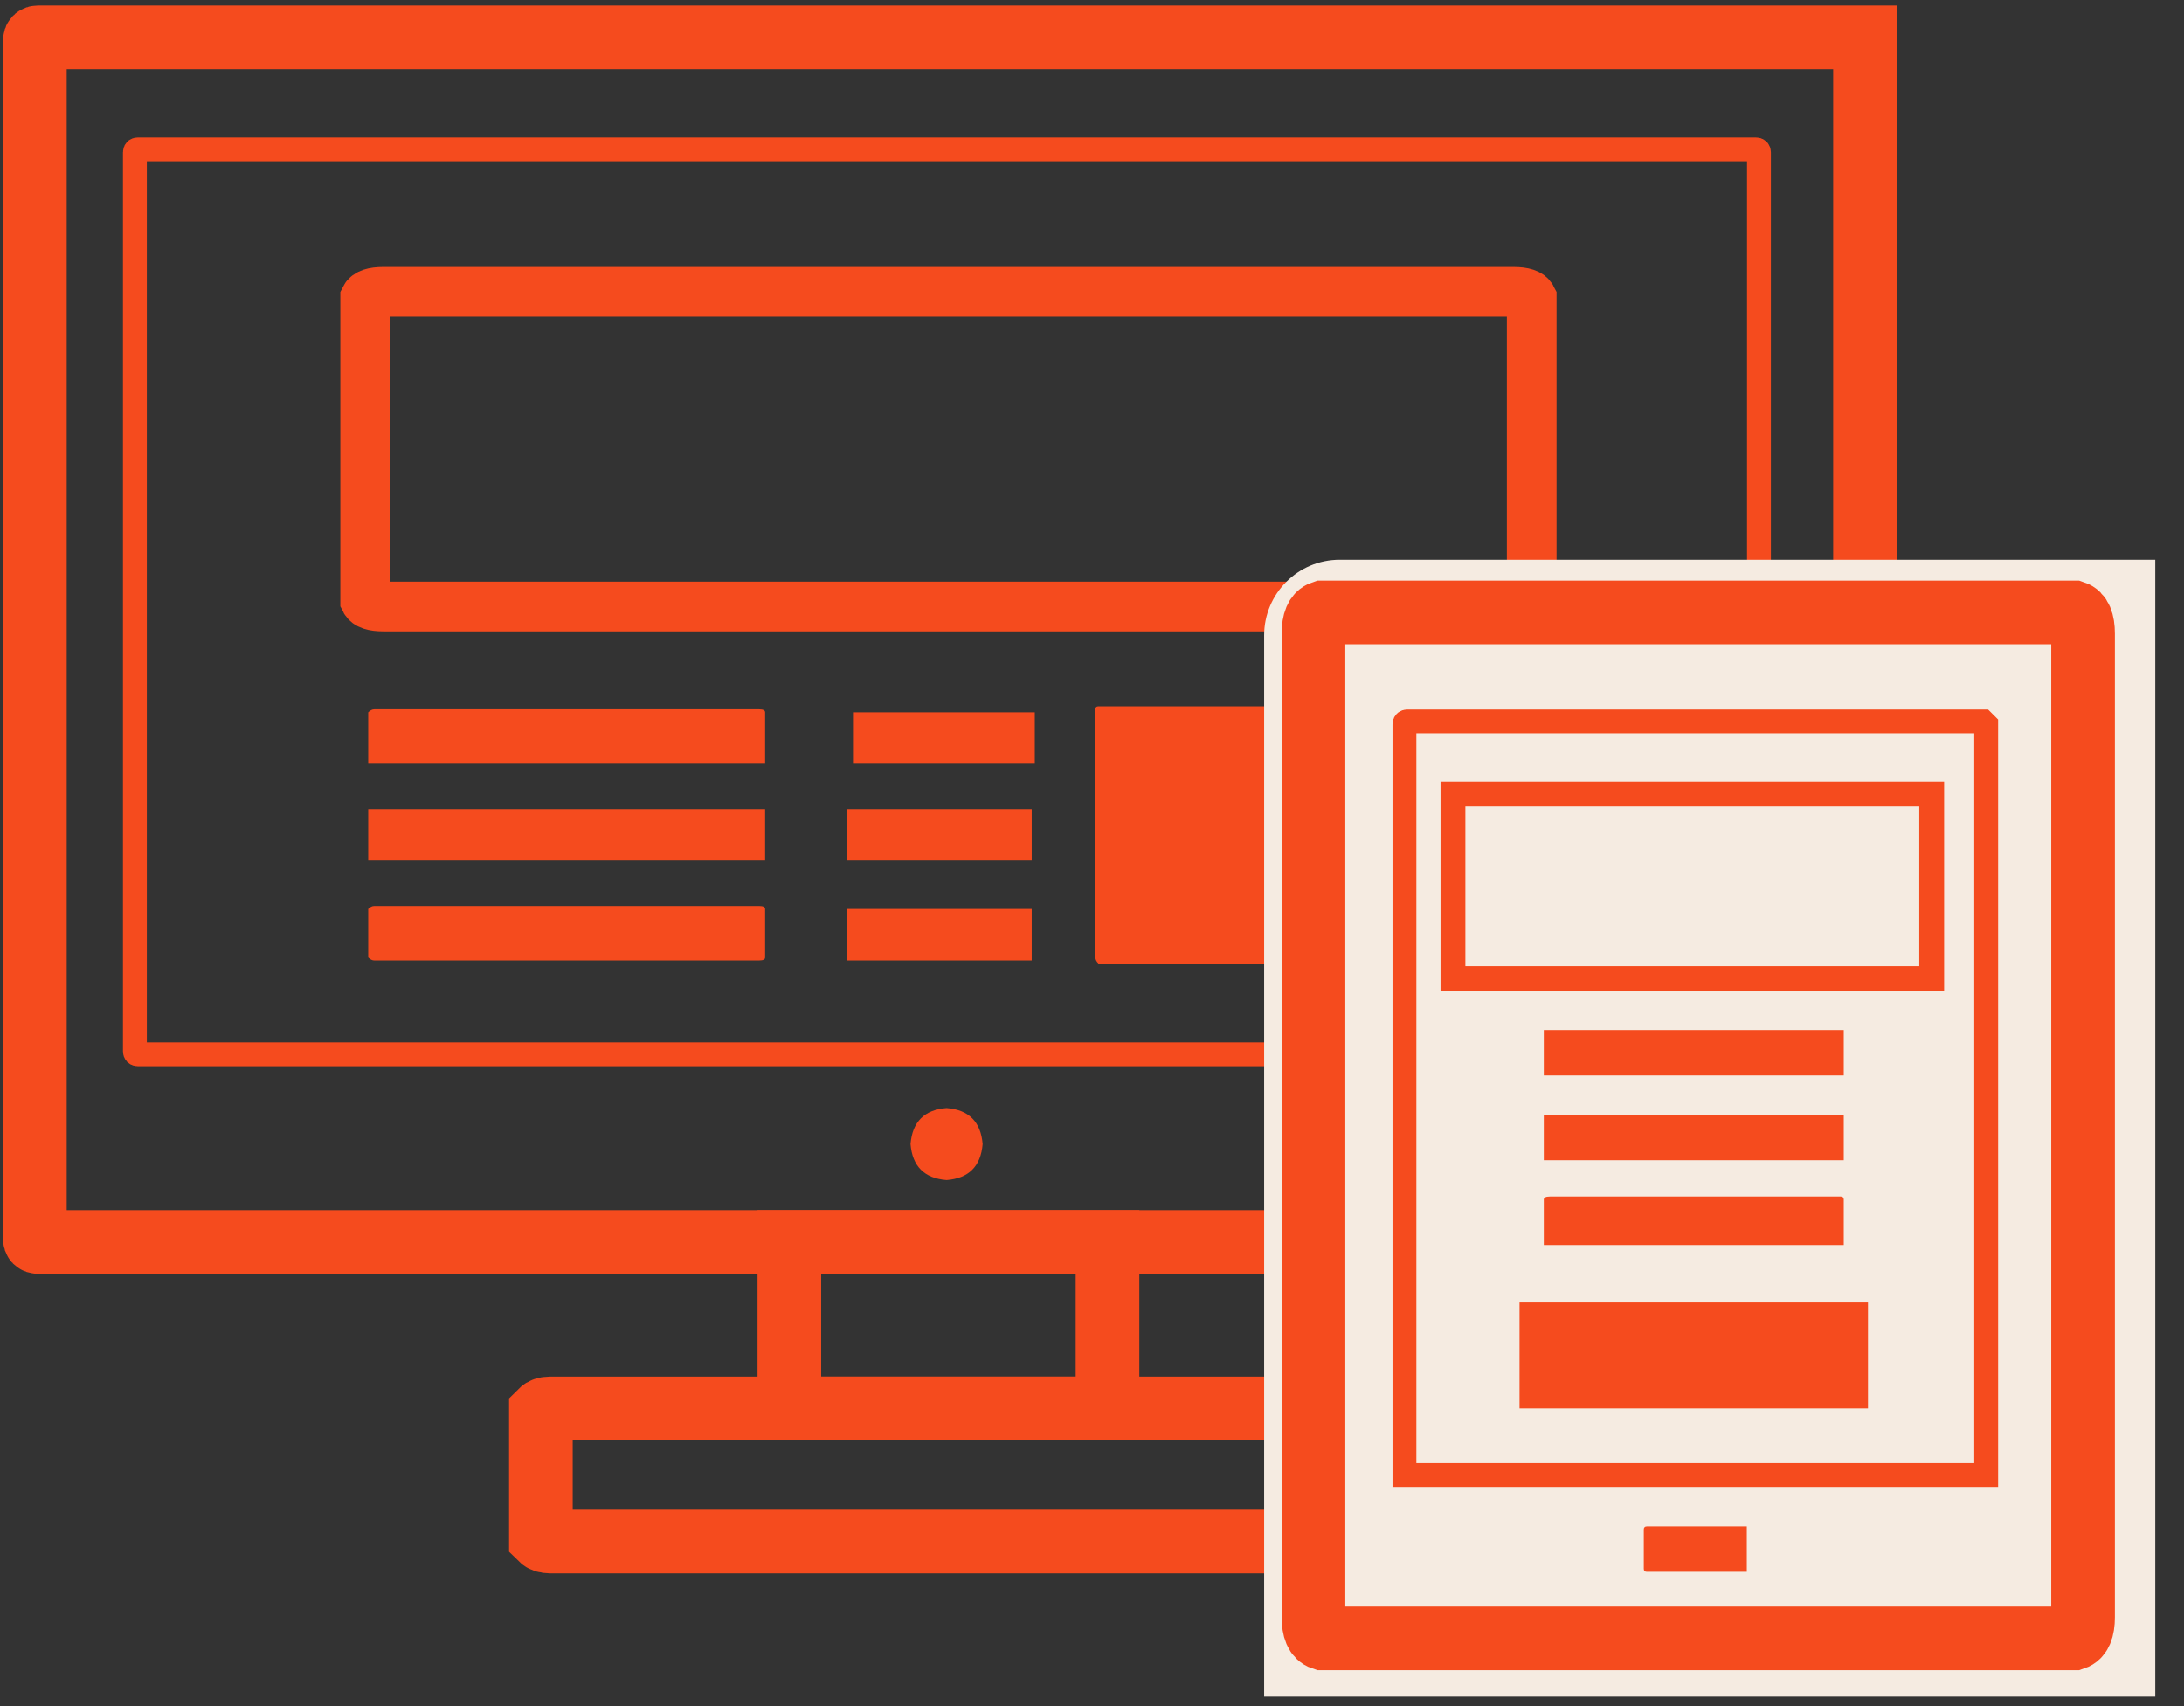
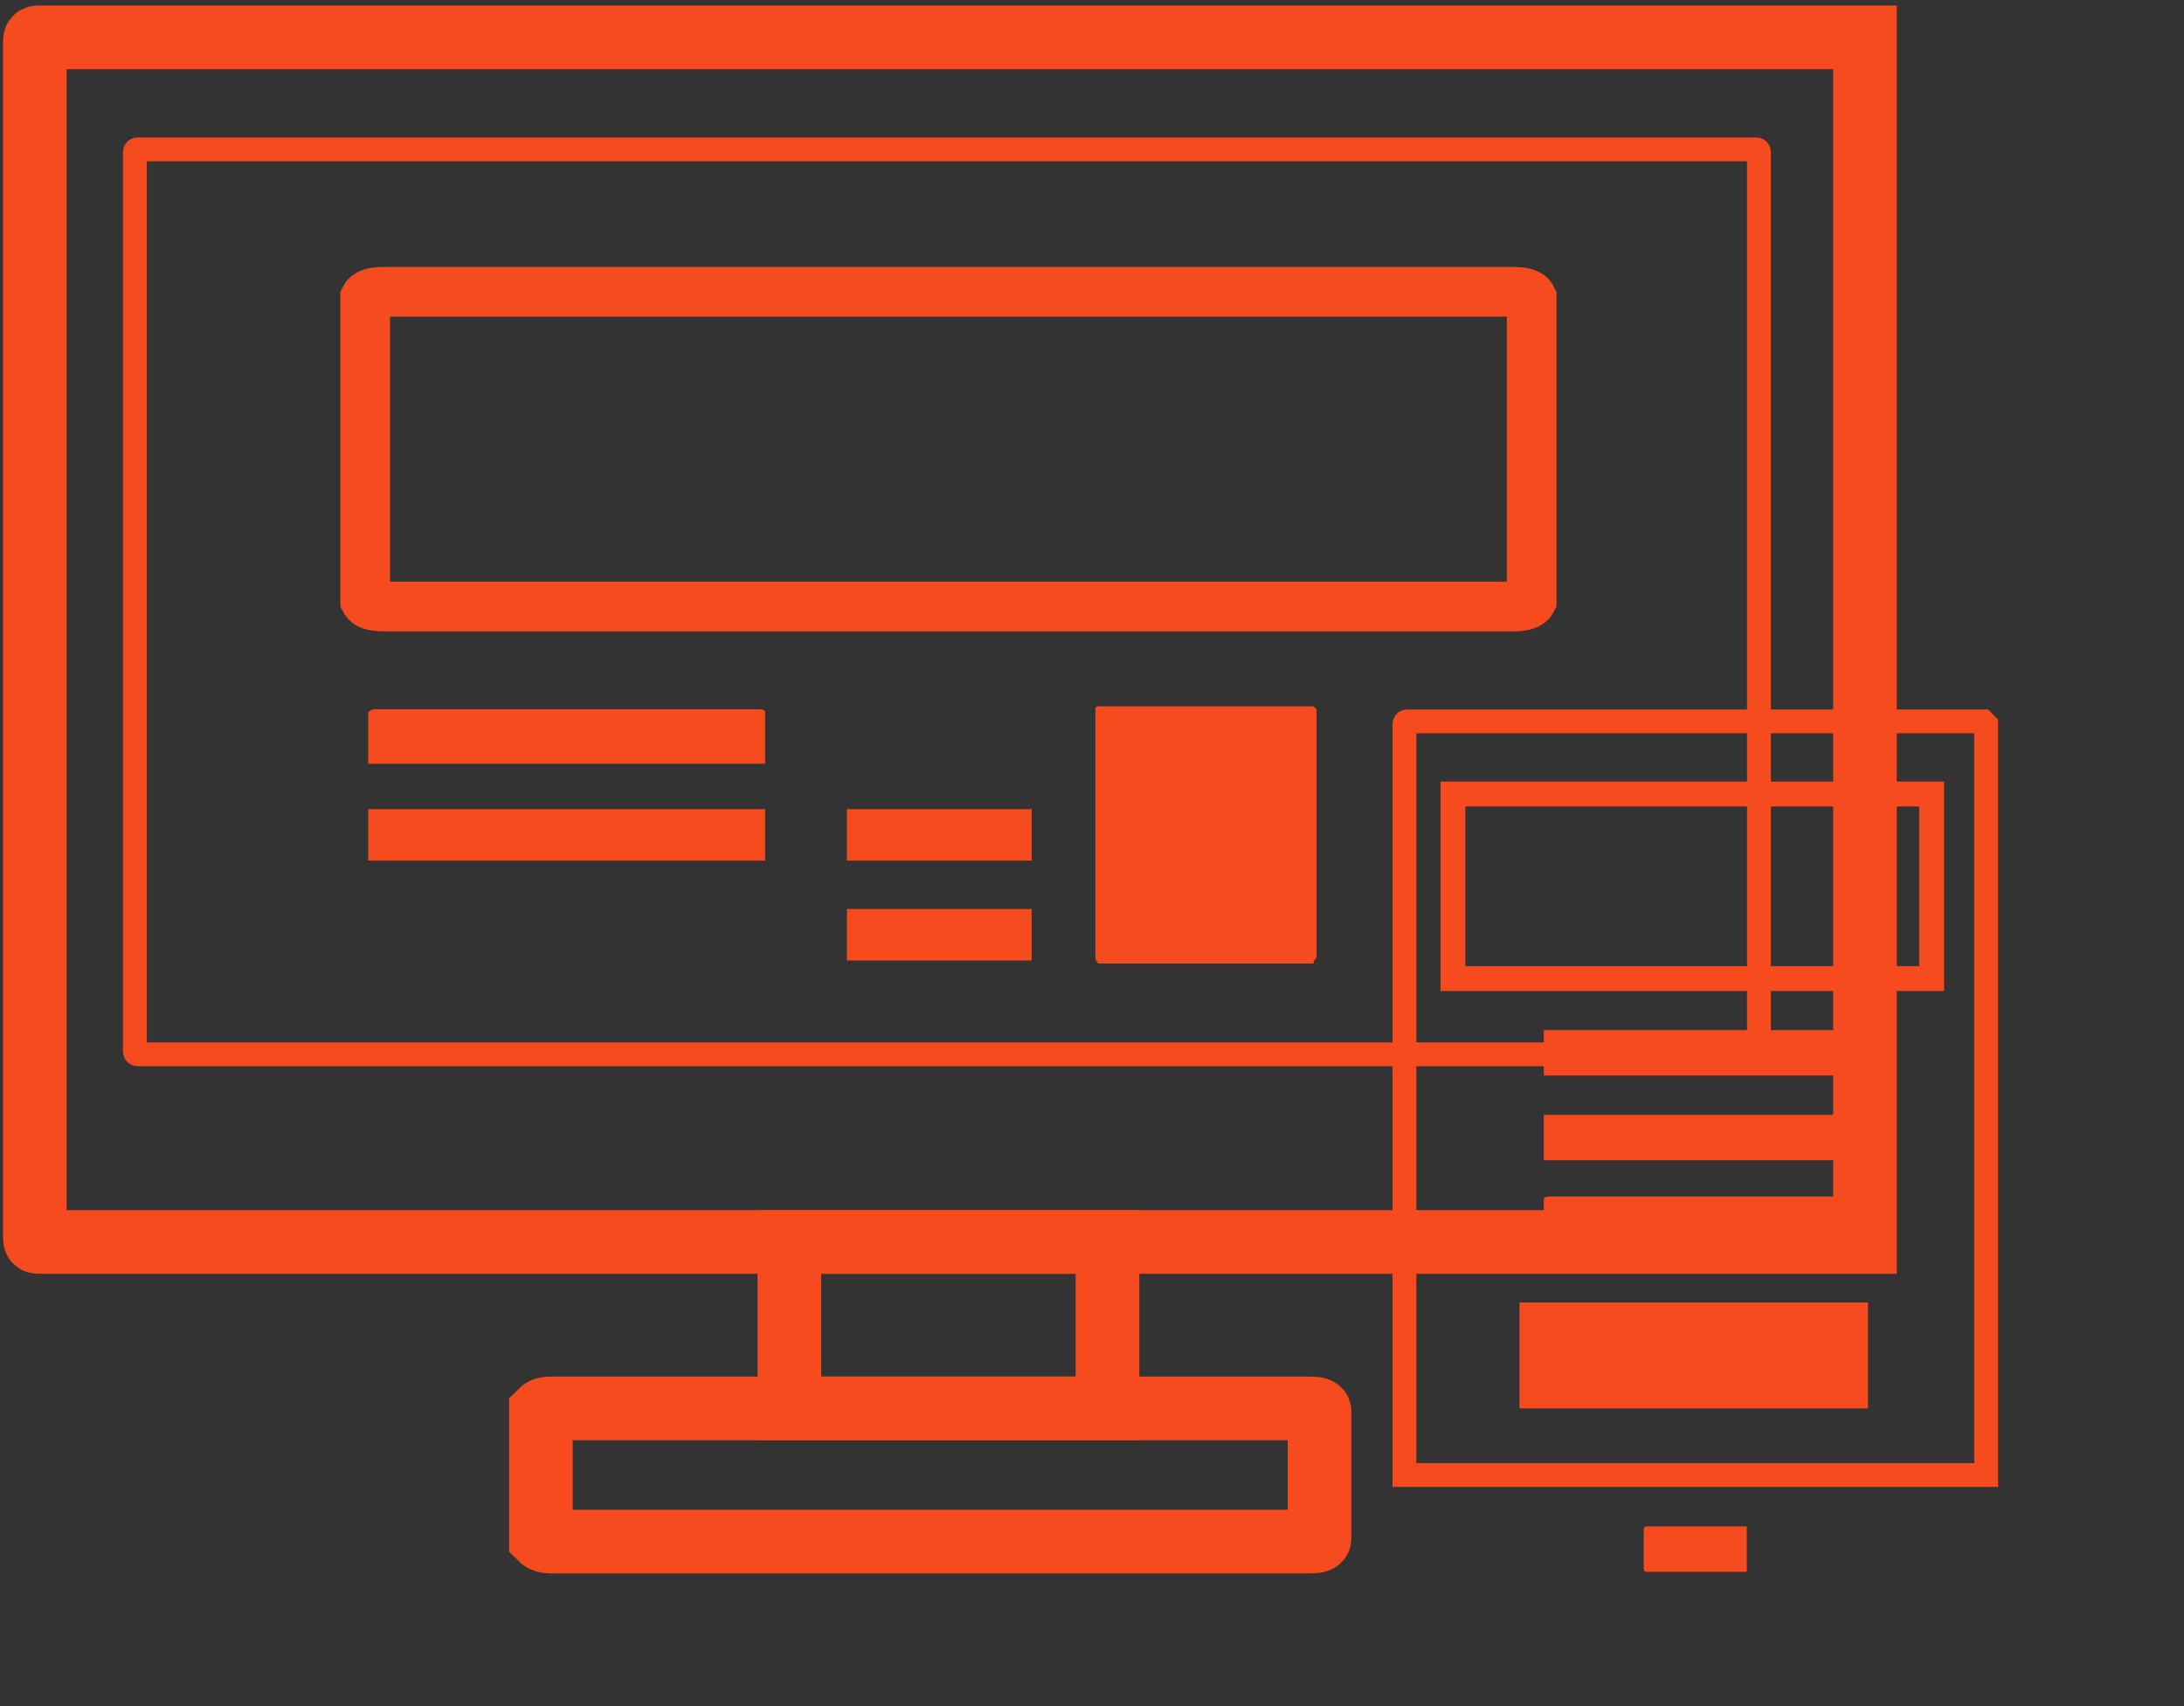
<svg xmlns="http://www.w3.org/2000/svg" width="64" height="50" viewBox="0 0 64 50" fill="none">
  <rect x="0" y="0" width="64" height="50" fill="#333333" stroke="none" />
  <g clip-path="url(#clip0_283_2013)">
    <path d="M1.111 1.095H54.651C54.651 1.095 54.651 1.125 54.651 1.184V36.308C54.651 36.367 54.651 36.397 54.651 36.397H1.111C1.052 36.397 1.022 36.367 1.022 36.308V1.184C1.022 1.125 1.052 1.095 1.111 1.095Z" stroke="#F54B1E" stroke-width="1.865" />
    <path d="M4.041 4.377H51.455C51.514 4.377 51.544 4.407 51.544 4.466V30.809C51.544 30.868 51.514 30.898 51.455 30.898H4.041C3.982 30.898 3.953 30.868 3.953 30.809V4.466C3.953 4.407 3.982 4.377 4.041 4.377Z" stroke="#F54B1E" stroke-width="0.699" />
    <path d="M10.701 17.598C10.76 17.716 10.938 17.775 11.234 17.775H44.352C44.648 17.775 44.826 17.716 44.885 17.598V8.728C44.826 8.61 44.648 8.551 44.352 8.551H11.234C10.938 8.551 10.76 8.61 10.701 8.728V17.598Z" stroke="#F54B1E" stroke-width="1.456" />
    <path d="M32.099 28.059C32.099 28.119 32.128 28.178 32.187 28.237H38.491C38.491 28.178 38.521 28.119 38.58 28.059V20.786C38.521 20.727 38.491 20.698 38.491 20.698H32.187C32.128 20.698 32.099 20.727 32.099 20.786V28.059Z" fill="#F54B1E" />
    <path d="M23.131 36.397H32.454V41.275H23.131V36.397Z" stroke="#F54B1E" stroke-width="1.865" />
    <path d="M15.85 45.089C15.909 45.148 15.998 45.178 16.116 45.178H38.402C38.58 45.178 38.668 45.148 38.668 45.089V41.364C38.668 41.304 38.58 41.275 38.402 41.275H16.116C15.998 41.275 15.909 41.304 15.85 41.364V45.089Z" stroke="#F54B1E" stroke-width="1.865" />
    <path d="M10.79 22.383C10.849 22.383 10.908 22.383 10.968 22.383H22.244C22.362 22.383 22.421 22.383 22.421 22.383V20.875C22.421 20.816 22.362 20.786 22.244 20.786H10.968C10.908 20.786 10.849 20.816 10.79 20.875V22.383Z" fill="#F54B1E" />
    <path d="M10.79 25.221C10.849 25.221 10.908 25.221 10.968 25.221H22.244C22.362 25.221 22.421 25.221 22.421 25.221V23.713C22.421 23.713 22.362 23.713 22.244 23.713H10.968C10.908 23.713 10.849 23.713 10.79 23.713V25.221Z" fill="#F54B1E" />
-     <path d="M10.79 28.059C10.849 28.119 10.908 28.148 10.968 28.148H22.244C22.362 28.148 22.421 28.119 22.421 28.059V26.64C22.421 26.581 22.362 26.552 22.244 26.552H10.968C10.908 26.552 10.849 26.581 10.79 26.64V28.059Z" fill="#F54B1E" />
    <path d="M24.817 28.148C24.877 28.148 24.906 28.148 24.906 28.148H30.145C30.204 28.148 30.233 28.148 30.233 28.148V26.64C30.233 26.64 30.204 26.64 30.145 26.64H24.906C24.906 26.64 24.877 26.64 24.817 26.64V28.148Z" fill="#F54B1E" />
    <path d="M24.817 25.221C24.877 25.221 24.906 25.221 24.906 25.221H30.145C30.204 25.221 30.233 25.221 30.233 25.221V23.713C30.233 23.713 30.204 23.713 30.145 23.713H24.906C24.906 23.713 24.877 23.713 24.817 23.713V25.221Z" fill="#F54B1E" />
-     <path d="M24.996 22.383H30.234C30.293 22.383 30.323 22.383 30.323 22.383V20.875C30.323 20.875 30.293 20.875 30.234 20.875H24.996V22.383Z" fill="#F54B1E" />
-     <path d="M28.795 33.528C28.741 32.875 28.389 32.523 27.739 32.473C27.088 32.523 26.736 32.875 26.682 33.528C26.736 34.181 27.088 34.533 27.739 34.583C28.389 34.533 28.741 34.181 28.795 33.528Z" fill="#F54B1E" />
-     <path d="M37.044 18.619C37.044 17.396 38.035 16.404 39.258 16.404H63.158V49.723H37.044V18.619Z" fill="#F5EBE1" />
-     <path d="M38.49 47.395C38.49 47.75 38.579 47.957 38.756 48.016H60.776C60.953 47.957 61.042 47.75 61.042 47.395V18.569C61.042 18.214 60.953 18.007 60.776 17.948H38.756C38.579 18.007 38.49 18.214 38.49 18.569V47.395Z" stroke="#F54B1E" stroke-width="1.865" />
    <path d="M41.244 21.141H58.114C58.114 21.141 58.144 21.171 58.203 21.23V43.227C58.144 43.227 58.114 43.227 58.114 43.227H41.244C41.185 43.227 41.155 43.227 41.155 43.227V21.23C41.155 21.171 41.185 21.141 41.244 21.141Z" stroke="#F54B1E" stroke-width="0.699" />
    <path d="M42.577 28.68C42.636 28.68 42.666 28.68 42.666 28.68H56.517C56.576 28.68 56.606 28.68 56.606 28.68V23.27C56.606 23.27 56.576 23.27 56.517 23.27H42.666C42.666 23.27 42.636 23.27 42.577 23.27V28.68Z" stroke="#F54B1E" stroke-width="0.728" />
    <path d="M44.528 41.275H54.65C54.709 41.275 54.739 41.275 54.739 41.275V38.171C54.739 38.171 54.709 38.171 54.65 38.171H44.528V41.275Z" fill="#F54B1E" />
    <path d="M45.239 31.518C45.239 31.518 45.298 31.518 45.416 31.518H53.94C53.999 31.518 54.029 31.518 54.029 31.518V30.188C54.029 30.188 53.999 30.188 53.94 30.188H45.416C45.298 30.188 45.239 30.188 45.239 30.188V31.518Z" fill="#F54B1E" />
    <path d="M45.239 34.002C45.239 34.002 45.298 34.002 45.416 34.002H53.94C53.999 34.002 54.029 34.002 54.029 34.002V32.672C54.029 32.672 53.999 32.672 53.94 32.672H45.416C45.298 32.672 45.239 32.672 45.239 32.672V34.002Z" fill="#F54B1E" />
    <path d="M45.239 36.486C45.239 36.486 45.298 36.486 45.416 36.486H53.94C53.999 36.486 54.029 36.486 54.029 36.486V35.155C54.029 35.096 53.999 35.066 53.94 35.066H45.416C45.298 35.066 45.239 35.096 45.239 35.155V36.486Z" fill="#F54B1E" />
    <path d="M48.169 45.976C48.169 46.035 48.199 46.065 48.258 46.065H51.188C51.188 46.065 51.188 46.035 51.188 45.976V44.823C51.188 44.764 51.188 44.734 51.188 44.734H48.258C48.199 44.734 48.169 44.764 48.169 44.823V45.976Z" fill="#F54B1E" />
  </g>
  <defs>
    <clipPath id="clip0_283_2013">
      <rect width="63.592" height="50" fill="white" />
    </clipPath>
  </defs>
</svg>